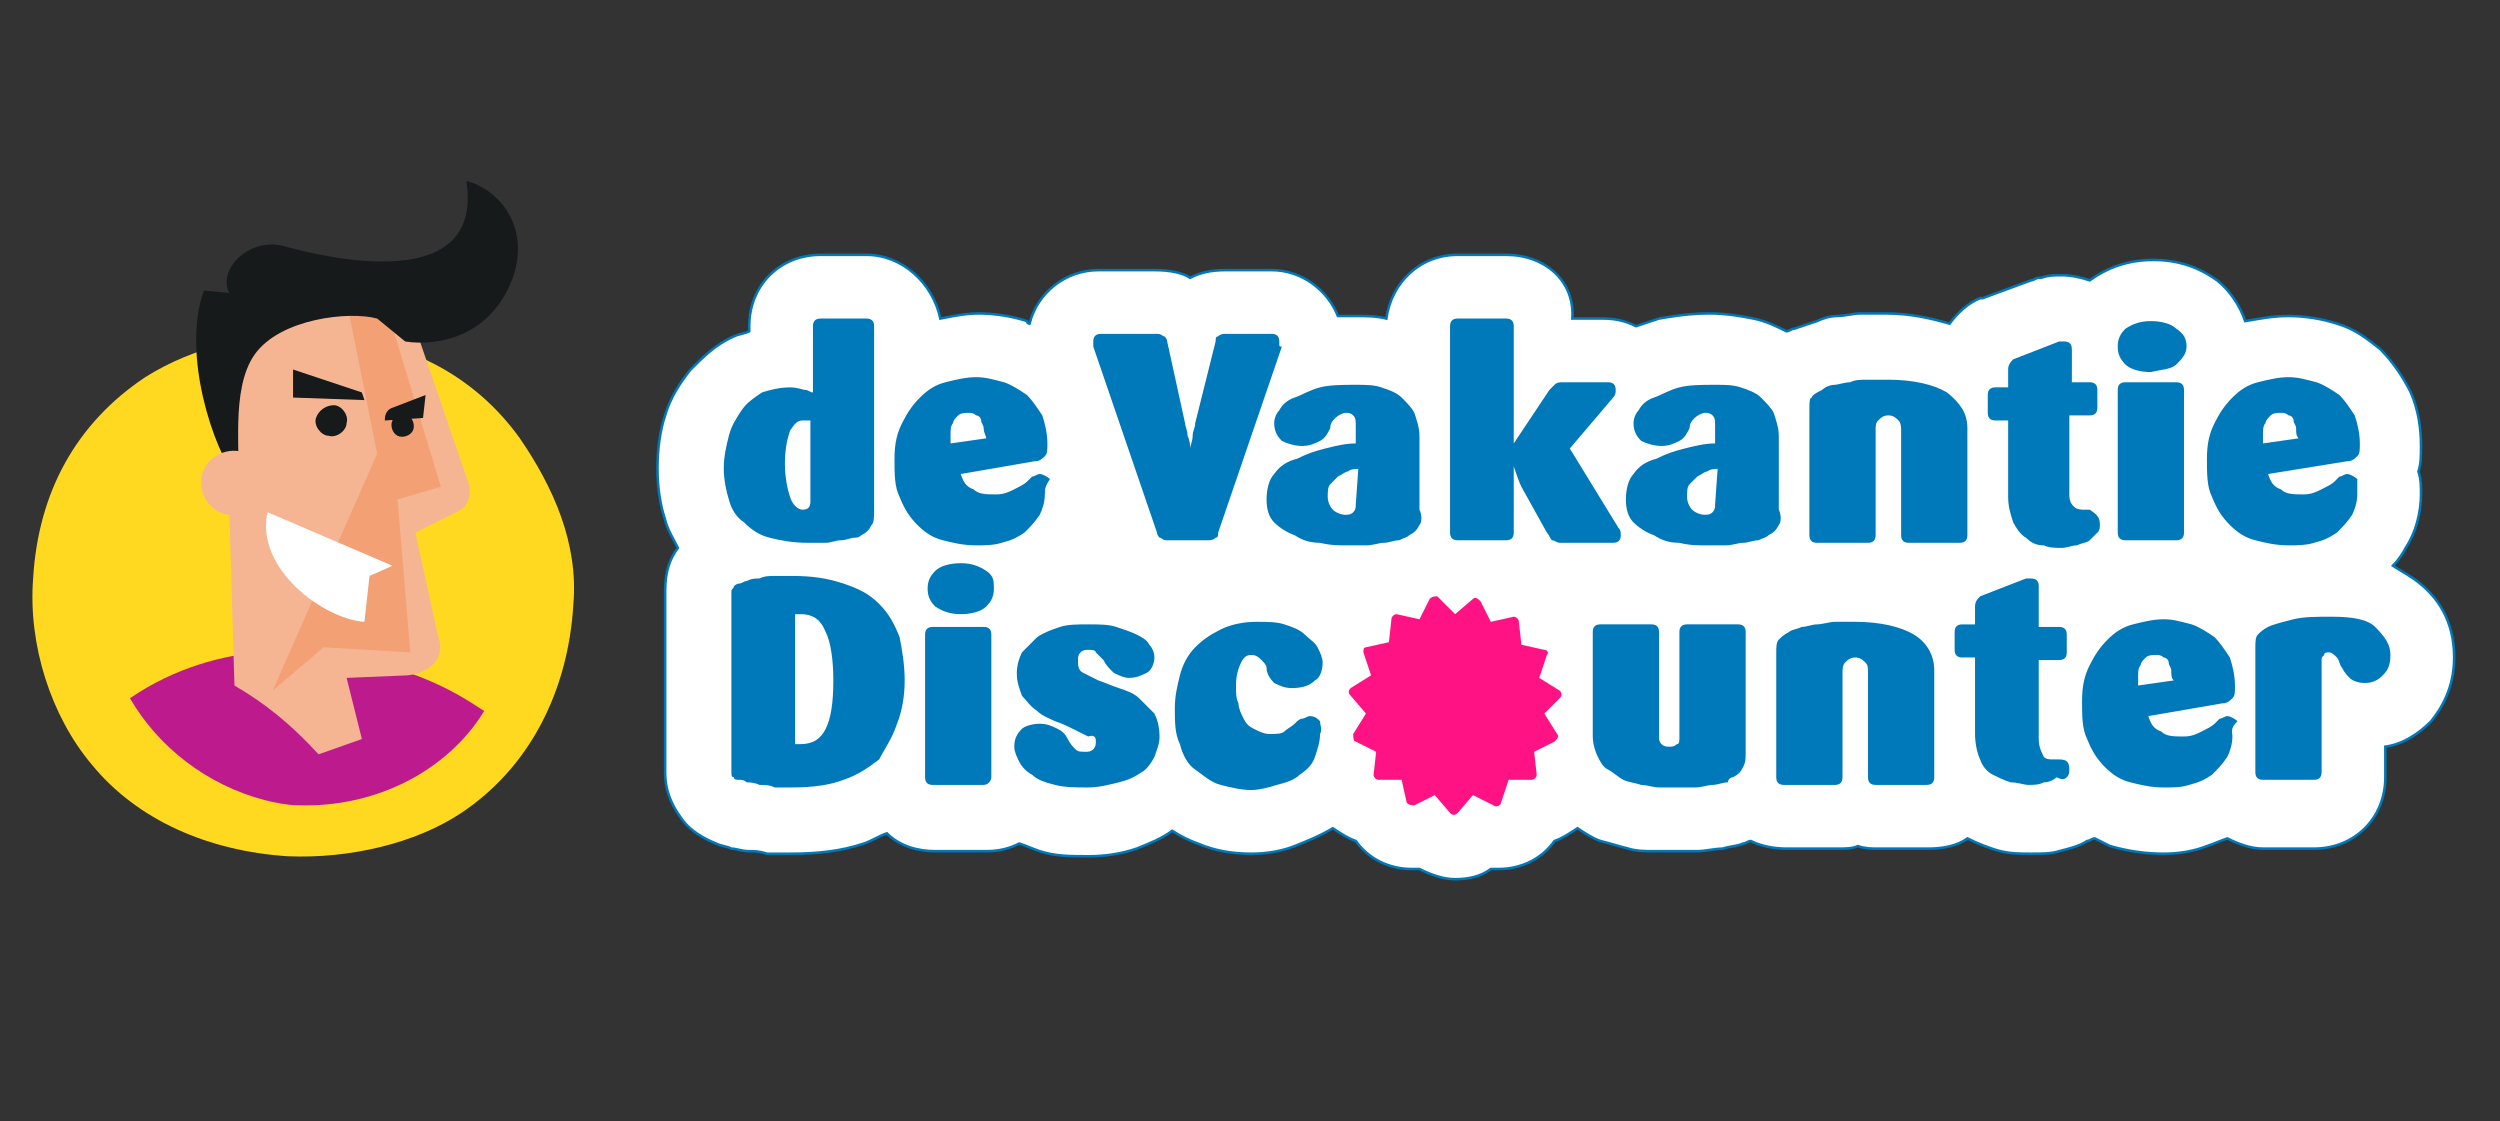
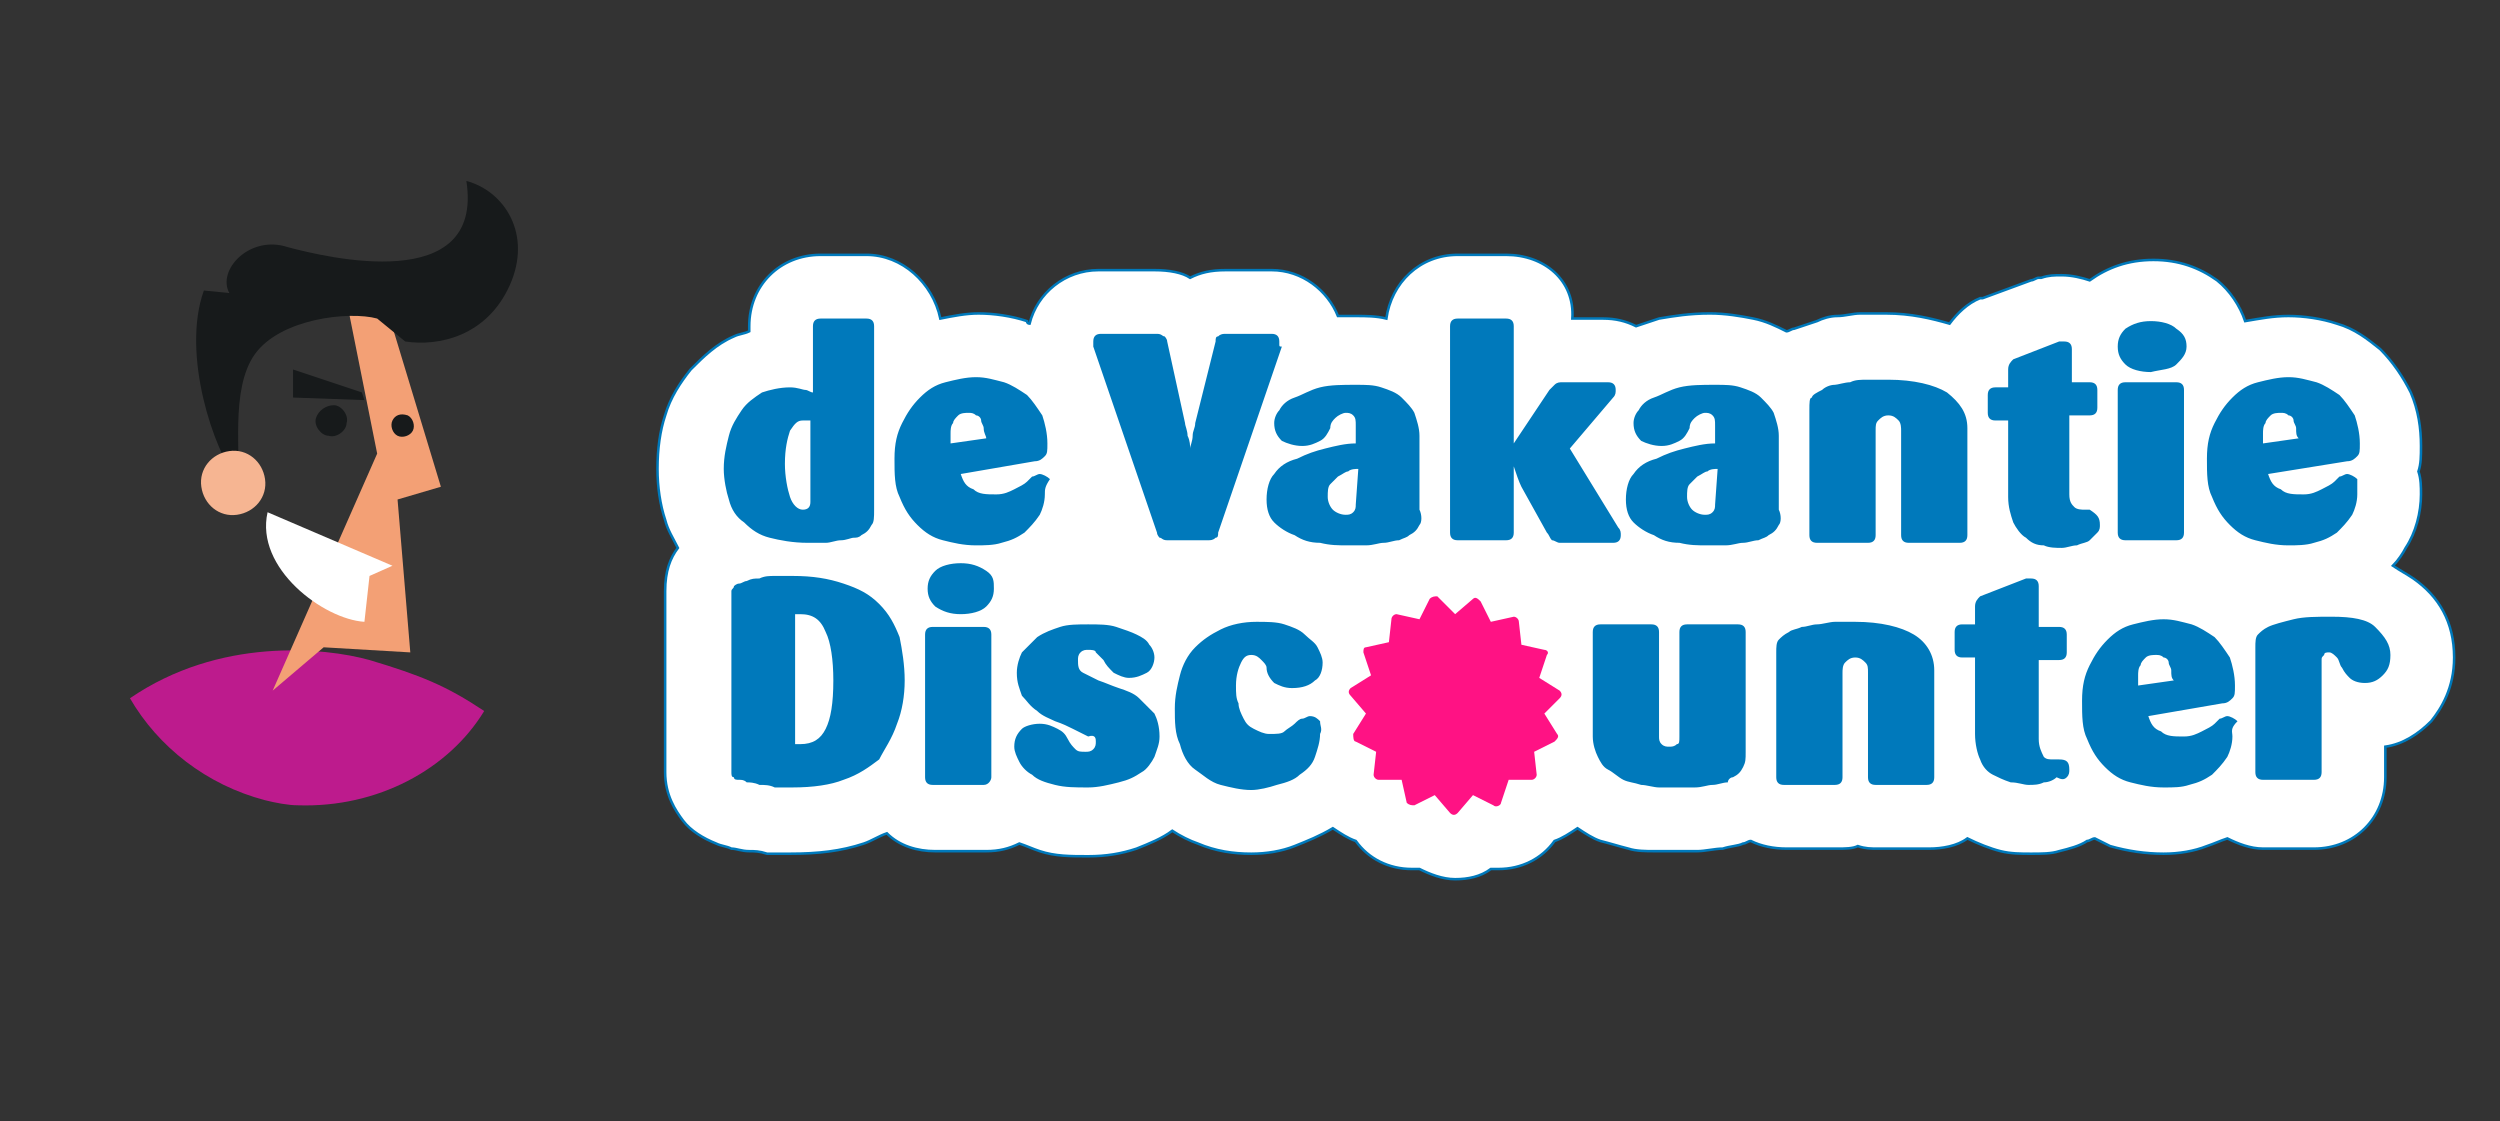
<svg xmlns="http://www.w3.org/2000/svg" version="1.1" id="Laag_1" x="0px" y="0px" viewBox="0 0 98.1 44" style="enable-background:new 0 0 98.1 44;" xml:space="preserve">
  <rect x="0" y="0" width="98.1" height="44" fill="#333333" stroke="none" />
  <style type="text/css">
	.st0{fill:#FFD920;}
	.st1{fill:#BD1B8D;}
	.st2{fill:#F6B592;}
	.st3{fill:#F3A075;}
	.st4{fill:#FFFFFF;}
	.st5{fill:#171A1B;}
	.st6{fill-rule:evenodd;clip-rule:evenodd;fill:#FFFFFF;stroke:#0079BB;stroke-width:0.1;stroke-miterlimit:10;}
	.st7{fill-rule:evenodd;clip-rule:evenodd;fill:#0079BB;}
	.st8{fill:#FF1284;}
</style>
  <g>
    <g>
-       <path class="st0" d="M12.5,13.1c3.4,0.2,6.1,1.6,7.9,4.1c1.3,1.9,2.3,4.1,2.1,6.5c-0.2,3.4-1.7,6.4-4.4,8.2    c-1.8,1.2-4.4,1.8-6.8,1.7c-3.1-0.2-5.9-1.4-7.7-3.6c-1.6-1.9-2.5-4.7-2.3-7.3c0.2-3.4,1.7-6.1,4.4-7.9    C7.6,13.6,10.1,13,12.5,13.1" />
      <path class="st1" d="M19,27.9c-1.5-1-2.5-1.4-4.5-2c-1.8-0.5-5.9-0.9-9.4,1.5c1.1,1.9,3,3.4,5.3,4c0.4,0.1,0.9,0.2,1.3,0.2    C14.8,31.7,17.6,30.2,19,27.9" />
-       <path class="st2" d="M16,26.5l-2.4,0.1l0.6,2.4l-1.7,0.6c-1.1-1.2-2.1-2-3.3-2.7L8.8,13.3l3.8-2.3l3.4,1l2.4,7    c0.1,0.4,0,0.9-0.5,1.1l-1.6,0.8l0.9,4.1C17.5,25.8,16.9,26.4,16,26.5" />
      <polygon class="st3" points="14.8,17.8 13.6,11.8 15.3,12.5 17.3,19.1 15.6,19.6 16.1,25.6 12.7,25.4 10.7,27.1   " />
      <path class="st4" d="M15.4,22.2l-0.9,0.4l-0.2,1.8c-1.6-0.1-4.3-2.1-3.8-4.3L15.4,22.2z" />
      <path class="st5" d="M15.4,16.5c-0.1,0.2,0,0.5,0.2,0.6c0.2,0.1,0.5,0,0.6-0.2c0.1-0.2,0-0.5-0.2-0.6    C15.7,16.2,15.5,16.3,15.4,16.5" />
-       <path class="st5" d="M15.1,16.5l1.5-0.1l0.1-0.9L15.4,16C15.1,16.1,15.1,16.4,15.1,16.5" />
      <path class="st5" d="M12.4,16.4c-0.1,0.3,0.2,0.7,0.5,0.7c0.3,0.1,0.7-0.2,0.7-0.5c0.1-0.3-0.2-0.7-0.5-0.7    C12.8,15.9,12.5,16.1,12.4,16.4" />
      <polygon class="st5" points="14.2,15.4 14.3,15.7 11.5,15.6 11.5,14.5   " />
      <path class="st5" d="M18.3,7.1c1.5,0.4,2.6,2.1,1.7,4.1c-0.9,2-2.8,2.4-4.1,2.2l-1.1-0.9c-1.1-0.3-3.8,0-4.8,1.4    c-1,1.4-0.5,4.1-0.7,4.9c-0.9-1.1-2.2-4.9-1.3-7.4L9,11.5c-0.5-0.9,0.8-2.3,2.3-1.8C12.8,10.1,19,11.6,18.3,7.1" />
      <path class="st2" d="M7.9,19.1c0.1,0.7,0.7,1.2,1.4,1.1c0.7-0.1,1.2-0.7,1.1-1.4c-0.1-0.7-0.7-1.2-1.4-1.1    C8.3,17.8,7.8,18.4,7.9,19.1" />
-       <path class="st6" d="M94.7,22.7c-0.3-0.2-0.5-0.3-0.8-0.5c0.2-0.2,0.4-0.5,0.5-0.7c0.4-0.6,0.6-1.4,0.6-2.1c0-0.3,0-0.6-0.1-0.9    c0.1-0.3,0.1-0.6,0.1-1c0-0.7-0.1-1.4-0.4-2.1c-0.3-0.6-0.7-1.2-1.2-1.7c-0.5-0.4-1-0.8-1.7-1c-0.6-0.2-1.3-0.3-1.9-0.3    c-0.6,0-1.1,0.1-1.7,0.2c-0.2-0.6-0.6-1.2-1.1-1.6c-0.7-0.5-1.5-0.8-2.5-0.8c-1,0-1.8,0.3-2.5,0.8c-0.3-0.1-0.7-0.2-1.1-0.2    c-0.3,0-0.5,0-0.8,0.1l-0.1,0c-0.1,0-0.2,0.1-0.3,0.1l-1.9,0.7l-0.1,0c-0.5,0.2-0.9,0.6-1.2,1c-0.7-0.2-1.5-0.4-2.5-0.4    c-0.3,0-0.6,0-1,0c-0.3,0-0.6,0.1-0.9,0.1c-0.3,0-0.6,0.1-0.8,0.2c-0.3,0.1-0.6,0.2-0.9,0.3c-0.1,0-0.2,0.1-0.3,0.1    c-0.4-0.2-0.8-0.4-1.3-0.5c-0.5-0.1-1.1-0.2-1.7-0.2c-0.8,0-1.4,0.1-2,0.2c-0.3,0.1-0.6,0.2-0.9,0.3c-0.4-0.2-0.8-0.3-1.3-0.3    h-1.2C61.8,11,60.6,10,59.1,10h-1.9c-1.5,0-2.6,1.1-2.8,2.5c-0.4-0.1-0.8-0.1-1.2-0.1c-0.2,0-0.5,0-0.7,0c-0.4-1-1.4-1.8-2.6-1.8    h-1.8c-0.6,0-1,0.1-1.4,0.3c-0.3-0.2-0.8-0.3-1.4-0.3h-2.2c-1.3,0-2.4,0.9-2.7,2.1c0,0-0.1,0-0.1-0.1c-0.6-0.2-1.3-0.3-1.9-0.3    c-0.5,0-1,0.1-1.5,0.2C36.6,11.1,35.4,10,34,10h-1.8c-1.6,0-2.8,1.2-2.8,2.8V13c-0.2,0.1-0.4,0.1-0.6,0.2    c-0.7,0.3-1.2,0.8-1.7,1.3c-0.4,0.5-0.8,1.1-1,1.8c-0.2,0.6-0.3,1.3-0.3,2.1c0,0.7,0.1,1.4,0.3,2c0.1,0.4,0.3,0.7,0.5,1.1    c-0.3,0.4-0.5,0.9-0.5,1.7v7.1c0,0.9,0.4,1.5,0.7,1.9c0.3,0.4,0.8,0.7,1.3,0.9c0.2,0.1,0.4,0.1,0.6,0.2c0.2,0,0.4,0.1,0.7,0.1    c0.2,0,0.4,0,0.7,0.1c0.3,0,0.6,0,0.9,0h0c1.1,0,2-0.1,2.9-0.4c0.3-0.1,0.6-0.3,0.9-0.4c0.5,0.5,1.2,0.7,1.9,0.7h2    c0.5,0,0.9-0.1,1.3-0.3c0.3,0.1,0.5,0.2,0.8,0.3c0.6,0.2,1.2,0.2,1.9,0.2c0.7,0,1.3-0.1,1.9-0.3c0.5-0.2,1-0.4,1.4-0.7    c0.3,0.2,0.7,0.4,1,0.5c0.7,0.3,1.4,0.4,2.1,0.4c0.6,0,1.2-0.1,1.7-0.3c0.5-0.2,1-0.4,1.5-0.7c0.3,0.2,0.6,0.4,0.9,0.5    c0.5,0.7,1.3,1.1,2.2,1.1c0.1,0,0.2,0,0.3,0c0.4,0.2,0.9,0.4,1.4,0.4s1-0.1,1.4-0.4c0.1,0,0.2,0,0.3,0c0.9,0,1.7-0.4,2.2-1.1    c0.3-0.1,0.6-0.3,0.9-0.5c0.3,0.2,0.6,0.4,0.9,0.5c0.4,0.1,0.7,0.2,1.1,0.3c0.3,0.1,0.7,0.1,1,0.1c0.3,0,0.5,0,0.7,0    c0.3,0,0.7,0,1,0c0.3,0,0.7-0.1,1-0.1c0.3-0.1,0.6-0.1,0.8-0.2c0.1,0,0.2-0.1,0.3-0.1c0.4,0.2,0.9,0.3,1.4,0.3h2    c0.3,0,0.6,0,0.8-0.1c0.3,0.1,0.5,0.1,0.8,0.1h2c0.5,0,1.1-0.1,1.5-0.4c0.4,0.2,0.9,0.4,1.3,0.5c0.4,0.1,0.8,0.1,1.2,0.1    c0.4,0,0.8,0,1.1-0.1c0.4-0.1,0.8-0.2,1.1-0.4c0.1,0,0.2-0.1,0.3-0.1c0.2,0.1,0.4,0.2,0.6,0.3c0.7,0.2,1.4,0.3,2.1,0.3    c0.6,0,1.2-0.1,1.7-0.3c0.3-0.1,0.5-0.2,0.8-0.3c0.4,0.2,0.9,0.4,1.4,0.4h2c1.6,0,2.8-1.2,2.8-2.8v-1.2c0.7-0.1,1.3-0.5,1.8-1    c0.4-0.5,0.9-1.3,0.9-2.5C96.3,24.4,95.7,23.4,94.7,22.7L94.7,22.7z" />
+       <path class="st6" d="M94.7,22.7c-0.3-0.2-0.5-0.3-0.8-0.5c0.2-0.2,0.4-0.5,0.5-0.7c0.4-0.6,0.6-1.4,0.6-2.1c0-0.3,0-0.6-0.1-0.9    c0.1-0.3,0.1-0.6,0.1-1c0-0.7-0.1-1.4-0.4-2.1c-0.3-0.6-0.7-1.2-1.2-1.7c-0.5-0.4-1-0.8-1.7-1c-0.6-0.2-1.3-0.3-1.9-0.3    c-0.6,0-1.1,0.1-1.7,0.2c-0.2-0.6-0.6-1.2-1.1-1.6c-0.7-0.5-1.5-0.8-2.5-0.8c-1,0-1.8,0.3-2.5,0.8c-0.3-0.1-0.7-0.2-1.1-0.2    c-0.3,0-0.5,0-0.8,0.1l-0.1,0c-0.1,0-0.2,0.1-0.3,0.1l-1.9,0.7l-0.1,0c-0.5,0.2-0.9,0.6-1.2,1c-0.7-0.2-1.5-0.4-2.5-0.4    c-0.3,0-0.6,0-1,0c-0.3,0-0.6,0.1-0.9,0.1c-0.3,0-0.6,0.1-0.8,0.2c-0.3,0.1-0.6,0.2-0.9,0.3c-0.1,0-0.2,0.1-0.3,0.1    c-0.4-0.2-0.8-0.4-1.3-0.5c-0.5-0.1-1.1-0.2-1.7-0.2c-0.8,0-1.4,0.1-2,0.2c-0.3,0.1-0.6,0.2-0.9,0.3c-0.4-0.2-0.8-0.3-1.3-0.3    h-1.2C61.8,11,60.6,10,59.1,10h-1.9c-1.5,0-2.6,1.1-2.8,2.5c-0.4-0.1-0.8-0.1-1.2-0.1c-0.2,0-0.5,0-0.7,0c-0.4-1-1.4-1.8-2.6-1.8    h-1.8c-0.6,0-1,0.1-1.4,0.3c-0.3-0.2-0.8-0.3-1.4-0.3h-2.2c-1.3,0-2.4,0.9-2.7,2.1c0,0-0.1,0-0.1-0.1c-0.6-0.2-1.3-0.3-1.9-0.3    c-0.5,0-1,0.1-1.5,0.2C36.6,11.1,35.4,10,34,10h-1.8c-1.6,0-2.8,1.2-2.8,2.8V13c-0.2,0.1-0.4,0.1-0.6,0.2    c-0.7,0.3-1.2,0.8-1.7,1.3c-0.4,0.5-0.8,1.1-1,1.8c-0.2,0.6-0.3,1.3-0.3,2.1c0,0.7,0.1,1.4,0.3,2c0.1,0.4,0.3,0.7,0.5,1.1    c-0.3,0.4-0.5,0.9-0.5,1.7v7.1c0,0.9,0.4,1.5,0.7,1.9c0.3,0.4,0.8,0.7,1.3,0.9c0.2,0.1,0.4,0.1,0.6,0.2c0.2,0,0.4,0.1,0.7,0.1    c0.2,0,0.4,0,0.7,0.1c0.3,0,0.6,0,0.9,0c1.1,0,2-0.1,2.9-0.4c0.3-0.1,0.6-0.3,0.9-0.4c0.5,0.5,1.2,0.7,1.9,0.7h2    c0.5,0,0.9-0.1,1.3-0.3c0.3,0.1,0.5,0.2,0.8,0.3c0.6,0.2,1.2,0.2,1.9,0.2c0.7,0,1.3-0.1,1.9-0.3c0.5-0.2,1-0.4,1.4-0.7    c0.3,0.2,0.7,0.4,1,0.5c0.7,0.3,1.4,0.4,2.1,0.4c0.6,0,1.2-0.1,1.7-0.3c0.5-0.2,1-0.4,1.5-0.7c0.3,0.2,0.6,0.4,0.9,0.5    c0.5,0.7,1.3,1.1,2.2,1.1c0.1,0,0.2,0,0.3,0c0.4,0.2,0.9,0.4,1.4,0.4s1-0.1,1.4-0.4c0.1,0,0.2,0,0.3,0c0.9,0,1.7-0.4,2.2-1.1    c0.3-0.1,0.6-0.3,0.9-0.5c0.3,0.2,0.6,0.4,0.9,0.5c0.4,0.1,0.7,0.2,1.1,0.3c0.3,0.1,0.7,0.1,1,0.1c0.3,0,0.5,0,0.7,0    c0.3,0,0.7,0,1,0c0.3,0,0.7-0.1,1-0.1c0.3-0.1,0.6-0.1,0.8-0.2c0.1,0,0.2-0.1,0.3-0.1c0.4,0.2,0.9,0.3,1.4,0.3h2    c0.3,0,0.6,0,0.8-0.1c0.3,0.1,0.5,0.1,0.8,0.1h2c0.5,0,1.1-0.1,1.5-0.4c0.4,0.2,0.9,0.4,1.3,0.5c0.4,0.1,0.8,0.1,1.2,0.1    c0.4,0,0.8,0,1.1-0.1c0.4-0.1,0.8-0.2,1.1-0.4c0.1,0,0.2-0.1,0.3-0.1c0.2,0.1,0.4,0.2,0.6,0.3c0.7,0.2,1.4,0.3,2.1,0.3    c0.6,0,1.2-0.1,1.7-0.3c0.3-0.1,0.5-0.2,0.8-0.3c0.4,0.2,0.9,0.4,1.4,0.4h2c1.6,0,2.8-1.2,2.8-2.8v-1.2c0.7-0.1,1.3-0.5,1.8-1    c0.4-0.5,0.9-1.3,0.9-2.5C96.3,24.4,95.7,23.4,94.7,22.7L94.7,22.7z" />
      <path class="st7" d="M33.8,21c0.2-0.1,0.3-0.2,0.4-0.4c0.1-0.1,0.1-0.3,0.1-0.6v-7.2c0-0.2-0.1-0.3-0.3-0.3h-1.8    c-0.2,0-0.3,0.1-0.3,0.3v2.6c-0.1,0-0.2-0.1-0.3-0.1c-0.1,0-0.3-0.1-0.6-0.1c-0.4,0-0.8,0.1-1.1,0.2c-0.3,0.2-0.6,0.4-0.8,0.7    c-0.2,0.3-0.4,0.6-0.5,1c-0.1,0.4-0.2,0.8-0.2,1.3c0,0.4,0.1,0.9,0.2,1.2c0.1,0.4,0.3,0.7,0.6,0.9c0.3,0.3,0.6,0.5,1,0.6    c0.4,0.1,0.9,0.2,1.5,0.2c0.2,0,0.4,0,0.7,0c0.2,0,0.4-0.1,0.6-0.1c0.2,0,0.4-0.1,0.5-0.1C33.6,21.1,33.7,21.1,33.8,21 M31.7,16.5    c0,0,0.1,0,0.1,0v3.2c0,0.2-0.1,0.3-0.3,0.3c-0.2,0-0.4-0.2-0.5-0.5c-0.1-0.3-0.2-0.8-0.2-1.3c0-0.6,0.1-1,0.2-1.3    c0.2-0.3,0.3-0.4,0.5-0.4C31.6,16.5,31.7,16.5,31.7,16.5L31.7,16.5z M41,19.4c0,0.3-0.1,0.6-0.2,0.8c-0.2,0.3-0.4,0.5-0.6,0.7    c-0.3,0.2-0.5,0.3-0.9,0.4c-0.3,0.1-0.7,0.1-1,0.1c-0.5,0-0.9-0.1-1.3-0.2c-0.4-0.1-0.7-0.3-1-0.6c-0.3-0.3-0.5-0.6-0.7-1.1    c-0.2-0.4-0.2-0.9-0.2-1.5c0-0.6,0.1-1,0.3-1.4c0.2-0.4,0.4-0.7,0.7-1c0.3-0.3,0.6-0.5,1-0.6c0.4-0.1,0.8-0.2,1.2-0.2    c0.4,0,0.7,0.1,1.1,0.2c0.3,0.1,0.6,0.3,0.9,0.5c0.2,0.2,0.4,0.5,0.6,0.8c0.1,0.3,0.2,0.7,0.2,1.1c0,0.3,0,0.4-0.1,0.5    c-0.1,0.1-0.2,0.2-0.4,0.2l-2.9,0.5c0.1,0.3,0.2,0.5,0.5,0.6c0.2,0.2,0.5,0.2,0.9,0.2c0.3,0,0.5-0.1,0.7-0.2    c0.2-0.1,0.4-0.2,0.5-0.3c0.1-0.1,0.1-0.1,0.2-0.2c0.1,0,0.2-0.1,0.3-0.1c0.1,0,0.3,0.1,0.4,0.2C41,19.1,41,19.2,41,19.4L41,19.4z     M38.6,16.8c0-0.1-0.1-0.2-0.1-0.3c0-0.1-0.1-0.2-0.2-0.2c-0.1-0.1-0.2-0.1-0.3-0.1c-0.1,0-0.3,0-0.4,0.1    c-0.1,0.1-0.2,0.2-0.2,0.3c-0.1,0.1-0.1,0.3-0.1,0.4c0,0.1,0,0.3,0,0.4l1.4-0.2C38.7,17.1,38.6,17,38.6,16.8L38.6,16.8z     M50.2,13.5c0,0,0-0.1,0-0.1c0-0.2-0.1-0.3-0.3-0.3h-1.8c-0.1,0-0.2,0-0.3,0.1c-0.1,0-0.1,0.1-0.1,0.2l-0.8,3.2    c0,0.2-0.1,0.3-0.1,0.5c0,0.2-0.1,0.4-0.1,0.5c0,0.1,0,0.2,0,0.2h0c0,0,0-0.1,0-0.2c0-0.1,0-0.3-0.1-0.5c0-0.2-0.1-0.4-0.1-0.5    l-0.7-3.2c0-0.1-0.1-0.2-0.1-0.2c-0.1,0-0.1-0.1-0.3-0.1h-2.2c-0.2,0-0.3,0.1-0.3,0.3c0,0,0,0.1,0,0.1c0,0,0,0.1,0,0.1l2.5,7.3    c0,0.1,0.1,0.2,0.1,0.2c0.1,0,0.1,0.1,0.3,0.1h1.6c0.1,0,0.2,0,0.3-0.1c0.1,0,0.1-0.1,0.1-0.2l2.5-7.3    C50.2,13.6,50.2,13.6,50.2,13.5L50.2,13.5z M55.7,20.6c-0.1,0.2-0.2,0.3-0.4,0.4c-0.1,0.1-0.2,0.1-0.4,0.2c-0.2,0-0.4,0.1-0.6,0.1    c-0.2,0-0.4,0.1-0.7,0.1c-0.2,0-0.5,0-0.7,0c-0.4,0-0.7,0-1.1-0.1c-0.4,0-0.7-0.1-1-0.3c-0.3-0.1-0.6-0.3-0.8-0.5    c-0.2-0.2-0.3-0.5-0.3-0.9c0-0.4,0.1-0.8,0.3-1c0.2-0.3,0.5-0.5,0.9-0.6c0.4-0.2,0.7-0.3,1.1-0.4c0.4-0.1,0.8-0.2,1.2-0.2v-0.7    c0-0.2,0-0.3-0.1-0.4c-0.1-0.1-0.2-0.1-0.3-0.1c-0.1,0-0.3,0.1-0.4,0.2c-0.1,0.1-0.2,0.2-0.2,0.4c-0.1,0.2-0.2,0.4-0.4,0.5    c-0.2,0.1-0.4,0.2-0.7,0.2c-0.3,0-0.6-0.1-0.8-0.2c-0.2-0.2-0.3-0.4-0.3-0.7c0-0.2,0.1-0.4,0.2-0.5c0.1-0.2,0.3-0.4,0.6-0.5    c0.3-0.1,0.6-0.3,1-0.4c0.4-0.1,0.9-0.1,1.4-0.1c0.4,0,0.7,0,1,0.1c0.3,0.1,0.6,0.2,0.8,0.4c0.2,0.2,0.4,0.4,0.5,0.6    c0.1,0.3,0.2,0.6,0.2,0.9V20C55.8,20.2,55.8,20.5,55.7,20.6L55.7,20.6z M53.3,18.4c-0.1,0-0.3,0-0.4,0.1c-0.1,0-0.2,0.1-0.4,0.2    c-0.1,0.1-0.2,0.2-0.3,0.3c-0.1,0.1-0.1,0.3-0.1,0.5c0,0.2,0.1,0.4,0.2,0.5c0.1,0.1,0.3,0.2,0.5,0.2c0.1,0,0.2,0,0.3-0.1    c0.1-0.1,0.1-0.2,0.1-0.3L53.3,18.4L53.3,18.4z M69.8,20.6c-0.1,0.2-0.2,0.3-0.4,0.4c-0.1,0.1-0.2,0.1-0.4,0.2    c-0.2,0-0.4,0.1-0.6,0.1s-0.4,0.1-0.7,0.1c-0.2,0-0.5,0-0.7,0c-0.4,0-0.7,0-1.1-0.1c-0.4,0-0.7-0.1-1-0.3    c-0.3-0.1-0.6-0.3-0.8-0.5c-0.2-0.2-0.3-0.5-0.3-0.9c0-0.4,0.1-0.8,0.3-1c0.2-0.3,0.5-0.5,0.9-0.6c0.4-0.2,0.7-0.3,1.1-0.4    c0.4-0.1,0.8-0.2,1.2-0.2v-0.7c0-0.2,0-0.3-0.1-0.4c-0.1-0.1-0.2-0.1-0.3-0.1c-0.1,0-0.3,0.1-0.4,0.2c-0.1,0.1-0.2,0.2-0.2,0.4    c-0.1,0.2-0.2,0.4-0.4,0.5c-0.2,0.1-0.4,0.2-0.7,0.2c-0.3,0-0.6-0.1-0.8-0.2c-0.2-0.2-0.3-0.4-0.3-0.7c0-0.2,0.1-0.4,0.2-0.5    c0.1-0.2,0.3-0.4,0.6-0.5c0.3-0.1,0.6-0.3,1-0.4c0.4-0.1,0.9-0.1,1.4-0.1c0.4,0,0.7,0,1,0.1c0.3,0.1,0.6,0.2,0.8,0.4    c0.2,0.2,0.4,0.4,0.5,0.6c0.1,0.3,0.2,0.6,0.2,0.9V20C69.9,20.2,69.9,20.5,69.8,20.6 M67.4,18.4c-0.1,0-0.3,0-0.4,0.1    c-0.1,0-0.2,0.1-0.4,0.2c-0.1,0.1-0.2,0.2-0.3,0.3c-0.1,0.1-0.1,0.3-0.1,0.5c0,0.2,0.1,0.4,0.2,0.5c0.1,0.1,0.3,0.2,0.5,0.2    c0.1,0,0.2,0,0.3-0.1c0.1-0.1,0.1-0.2,0.1-0.3L67.4,18.4L67.4,18.4z M74.9,21.3h2c0.2,0,0.3-0.1,0.3-0.3v-4.2c0-0.6-0.3-1-0.8-1.4    c-0.5-0.3-1.3-0.5-2.3-0.5c-0.2,0-0.5,0-0.8,0c-0.3,0-0.5,0-0.7,0.1c-0.2,0-0.5,0.1-0.6,0.1c-0.2,0-0.4,0.1-0.5,0.2    c-0.2,0.1-0.4,0.2-0.4,0.3C71,15.6,71,15.8,71,16.1v4.9c0,0.2,0.1,0.3,0.3,0.3h2c0.2,0,0.3-0.1,0.3-0.3v-4.1c0-0.2,0-0.3,0.1-0.4    c0.1-0.1,0.2-0.2,0.4-0.2c0.2,0,0.3,0.1,0.4,0.2c0.1,0.1,0.1,0.3,0.1,0.4v4.1C74.6,21.2,74.7,21.3,74.9,21.3L74.9,21.3z     M82.4,20.6c0,0.1,0,0.2-0.1,0.3c-0.1,0.1-0.2,0.2-0.3,0.3c-0.1,0.1-0.3,0.1-0.5,0.2c-0.2,0-0.4,0.1-0.6,0.1c-0.2,0-0.5,0-0.7-0.1    c-0.3,0-0.5-0.1-0.7-0.3c-0.2-0.1-0.4-0.4-0.5-0.6c-0.1-0.3-0.2-0.6-0.2-1v-3h-0.5c-0.2,0-0.3-0.1-0.3-0.3v-0.7    c0-0.2,0.1-0.3,0.3-0.3h0.5v-0.7c0-0.2,0.1-0.3,0.2-0.4l1.8-0.7c0,0,0.1,0,0.1,0c0,0,0.1,0,0.1,0c0.2,0,0.3,0.1,0.3,0.3V15H82    c0.2,0,0.3,0.1,0.3,0.3v0.7c0,0.2-0.1,0.3-0.3,0.3h-0.8v3.1c0,0.3,0.1,0.4,0.2,0.5c0.1,0.1,0.3,0.1,0.4,0.1H82    C82.3,20.2,82.4,20.3,82.4,20.6L82.4,20.6z M35.2,28.4c0.2-0.5,0.3-1.1,0.3-1.7c0-0.6-0.1-1.2-0.2-1.7c-0.2-0.5-0.4-0.9-0.8-1.3    c-0.4-0.4-0.8-0.6-1.4-0.8c-0.6-0.2-1.2-0.3-2-0.3c-0.2,0-0.5,0-0.7,0c-0.2,0-0.4,0-0.6,0.1c-0.2,0-0.3,0-0.5,0.1    c-0.1,0-0.2,0.1-0.3,0.1c-0.1,0-0.2,0.1-0.2,0.1c0,0.1-0.1,0.1-0.1,0.2v7.1c0,0.1,0,0.2,0.1,0.2c0,0.1,0.1,0.1,0.2,0.1    c0.1,0,0.2,0,0.3,0.1c0.1,0,0.3,0,0.5,0.1c0.2,0,0.4,0,0.6,0.1c0.2,0,0.5,0,0.7,0c0.8,0,1.5-0.1,2-0.3c0.6-0.2,1-0.5,1.4-0.8    C34.7,29.4,35,29,35.2,28.4L35.2,28.4z M32.4,24.8c0.2,0.4,0.3,1.1,0.3,1.9c0,0.9-0.1,1.5-0.3,1.9c-0.2,0.4-0.5,0.6-1,0.6h-0.1    c0,0-0.1,0-0.1,0v-5.1c0,0,0.1,0,0.1,0h0.1C31.9,24.1,32.2,24.3,32.4,24.8 M45.3,29.7c0.1-0.3,0.2-0.5,0.2-0.8    c0-0.4-0.1-0.7-0.2-0.9c-0.2-0.2-0.4-0.4-0.6-0.6c-0.2-0.2-0.5-0.3-0.8-0.4c-0.3-0.1-0.5-0.2-0.8-0.3c-0.2-0.1-0.4-0.2-0.6-0.3    c-0.2-0.1-0.2-0.3-0.2-0.5c0-0.1,0-0.2,0.1-0.3c0.1-0.1,0.2-0.1,0.3-0.1c0.1,0,0.3,0,0.3,0.1c0.1,0.1,0.2,0.2,0.3,0.3    c0.1,0.2,0.2,0.3,0.4,0.5c0.2,0.1,0.4,0.2,0.6,0.2c0.3,0,0.5-0.1,0.7-0.2c0.2-0.1,0.3-0.4,0.3-0.6c0-0.2-0.1-0.4-0.2-0.5    c-0.1-0.2-0.3-0.3-0.5-0.4c-0.2-0.1-0.5-0.2-0.8-0.3c-0.3-0.1-0.7-0.1-1.1-0.1c-0.4,0-0.8,0-1.1,0.1c-0.3,0.1-0.6,0.2-0.9,0.4    c-0.2,0.2-0.4,0.4-0.6,0.6c-0.1,0.2-0.2,0.5-0.2,0.8c0,0.4,0.1,0.6,0.2,0.9c0.2,0.2,0.3,0.4,0.6,0.6c0.2,0.2,0.5,0.3,0.7,0.4    c0.3,0.1,0.5,0.2,0.7,0.3c0.2,0.1,0.4,0.2,0.6,0.3C43,28.8,43,29,43,29.1c0,0.1,0,0.2-0.1,0.3c-0.1,0.1-0.2,0.1-0.3,0.1    c-0.2,0-0.3,0-0.4-0.1c-0.1-0.1-0.2-0.2-0.3-0.4c-0.1-0.2-0.2-0.3-0.4-0.4c-0.2-0.1-0.4-0.2-0.7-0.2c-0.3,0-0.6,0.1-0.7,0.2    c-0.2,0.2-0.3,0.4-0.3,0.7c0,0.2,0.1,0.4,0.2,0.6c0.1,0.2,0.3,0.4,0.5,0.5c0.2,0.2,0.5,0.3,0.9,0.4c0.4,0.1,0.8,0.1,1.3,0.1    c0.4,0,0.8-0.1,1.2-0.2c0.4-0.1,0.6-0.2,0.9-0.4C45,30.2,45.2,29.9,45.3,29.7L45.3,29.7z M51.8,28.8c0,0.3-0.1,0.6-0.2,0.9    c-0.1,0.3-0.3,0.5-0.6,0.7c-0.2,0.2-0.5,0.3-0.9,0.4c-0.3,0.1-0.7,0.2-1,0.2c-0.4,0-0.8-0.1-1.2-0.2c-0.4-0.1-0.7-0.4-1-0.6    s-0.5-0.6-0.6-1c-0.2-0.4-0.2-0.9-0.2-1.4c0-0.5,0.1-0.9,0.2-1.3c0.1-0.4,0.3-0.8,0.6-1.1c0.3-0.3,0.6-0.5,1-0.7    c0.4-0.2,0.9-0.3,1.4-0.3c0.4,0,0.8,0,1.1,0.1c0.3,0.1,0.6,0.2,0.8,0.4c0.2,0.2,0.4,0.3,0.5,0.5c0.1,0.2,0.2,0.4,0.2,0.6    c0,0.3-0.1,0.6-0.3,0.7c-0.2,0.2-0.5,0.3-0.9,0.3c-0.3,0-0.5-0.1-0.7-0.2c-0.2-0.2-0.3-0.4-0.3-0.6c0-0.1-0.1-0.2-0.2-0.3    c-0.1-0.1-0.2-0.2-0.4-0.2c-0.2,0-0.3,0.1-0.4,0.3c-0.1,0.2-0.2,0.5-0.2,0.9c0,0.3,0,0.5,0.1,0.7c0,0.2,0.1,0.4,0.2,0.6    c0.1,0.2,0.2,0.3,0.4,0.4c0.2,0.1,0.4,0.2,0.6,0.2c0.3,0,0.5,0,0.6-0.1c0.1-0.1,0.3-0.2,0.4-0.3c0.1-0.1,0.2-0.2,0.3-0.2    c0.1,0,0.2-0.1,0.3-0.1c0.2,0,0.3,0.1,0.4,0.2C51.8,28.5,51.9,28.6,51.8,28.8L51.8,28.8z M68,30.5c0.2-0.1,0.3-0.2,0.4-0.4    s0.1-0.3,0.1-0.6v-4.7c0-0.2-0.1-0.3-0.3-0.3h-2c-0.2,0-0.3,0.1-0.3,0.3v4.1c0,0.2,0,0.3-0.1,0.3c-0.1,0.1-0.2,0.1-0.3,0.1    s-0.2,0-0.3-0.1c-0.1-0.1-0.1-0.2-0.1-0.3v-4.1c0-0.2-0.1-0.3-0.3-0.3h-2c-0.2,0-0.3,0.1-0.3,0.3v4.1c0,0.3,0.1,0.6,0.2,0.8    c0.1,0.2,0.2,0.4,0.4,0.5c0.2,0.1,0.4,0.3,0.6,0.4c0.2,0.1,0.4,0.1,0.7,0.2c0.2,0,0.5,0.1,0.7,0.1c0.2,0,0.4,0,0.6,0    c0.3,0,0.5,0,0.8,0c0.3,0,0.5-0.1,0.7-0.1c0.2,0,0.4-0.1,0.6-0.1C67.8,30.6,67.9,30.5,68,30.5L68,30.5z M75.6,30.8h-2    c-0.2,0-0.3-0.1-0.3-0.3v-4.1c0-0.2,0-0.3-0.1-0.4c-0.1-0.1-0.2-0.2-0.4-0.2s-0.3,0.1-0.4,0.2c-0.1,0.1-0.1,0.3-0.1,0.4v4.1    c0,0.2-0.1,0.3-0.3,0.3h-2c-0.2,0-0.3-0.1-0.3-0.3v-4.9c0-0.2,0-0.4,0.1-0.5c0.1-0.1,0.2-0.2,0.4-0.3c0.1-0.1,0.3-0.1,0.5-0.2    c0.2,0,0.4-0.1,0.6-0.1c0.2,0,0.5-0.1,0.7-0.1c0.3,0,0.5,0,0.8,0c1,0,1.8,0.2,2.3,0.5c0.5,0.3,0.8,0.8,0.8,1.4v4.2    C75.9,30.7,75.8,30.8,75.6,30.8L75.6,30.8z M93.8,25.7c0,0.4-0.1,0.6-0.3,0.8c-0.2,0.2-0.4,0.3-0.7,0.3c-0.3,0-0.5-0.1-0.6-0.2    c-0.1-0.1-0.2-0.2-0.3-0.4c-0.1-0.1-0.1-0.3-0.2-0.4c-0.1-0.1-0.2-0.2-0.3-0.2c-0.1,0-0.2,0-0.2,0.1c-0.1,0.1-0.1,0.1-0.1,0.2v4.4    c0,0.2-0.1,0.3-0.3,0.3h-2c-0.2,0-0.3-0.1-0.3-0.3v-4.9c0-0.2,0-0.4,0.1-0.5c0.1-0.1,0.2-0.2,0.4-0.3c0.2-0.1,0.6-0.2,1-0.3    c0.4-0.1,0.9-0.1,1.5-0.1c0.8,0,1.4,0.1,1.7,0.4C93.6,25,93.8,25.3,93.8,25.7L93.8,25.7z M87.6,28.9c0,0.3-0.1,0.6-0.2,0.8    c-0.2,0.3-0.4,0.5-0.6,0.7c-0.3,0.2-0.5,0.3-0.9,0.4c-0.3,0.1-0.6,0.1-1,0.1c-0.5,0-0.9-0.1-1.3-0.2c-0.4-0.1-0.7-0.3-1-0.6    c-0.3-0.3-0.5-0.6-0.7-1.1c-0.2-0.4-0.2-0.9-0.2-1.5c0-0.6,0.1-1,0.3-1.4c0.2-0.4,0.4-0.7,0.7-1c0.3-0.3,0.6-0.5,1-0.6    c0.4-0.1,0.8-0.2,1.2-0.2c0.4,0,0.7,0.1,1.1,0.2c0.3,0.1,0.6,0.3,0.9,0.5c0.2,0.2,0.4,0.5,0.6,0.8c0.1,0.3,0.2,0.7,0.2,1.1    c0,0.3,0,0.4-0.1,0.5c-0.1,0.1-0.2,0.2-0.4,0.2l-2.9,0.5c0.1,0.3,0.2,0.5,0.5,0.6c0.2,0.2,0.5,0.2,0.9,0.2c0.3,0,0.5-0.1,0.7-0.2    c0.2-0.1,0.4-0.2,0.5-0.3c0.1-0.1,0.1-0.1,0.2-0.2c0.1,0,0.2-0.1,0.3-0.1c0.1,0,0.3,0.1,0.4,0.2C87.5,28.6,87.6,28.7,87.6,28.9    L87.6,28.9z M85.2,26.3c0-0.1-0.1-0.2-0.1-0.3c0-0.1-0.1-0.2-0.2-0.2c-0.1-0.1-0.2-0.1-0.3-0.1c-0.1,0-0.3,0-0.4,0.1    c-0.1,0.1-0.2,0.2-0.2,0.3c-0.1,0.1-0.1,0.3-0.1,0.4c0,0.1,0,0.3,0,0.4l1.4-0.2C85.2,26.6,85.2,26.5,85.2,26.3L85.2,26.3z     M81.1,30.5c0.1-0.1,0.1-0.2,0.1-0.3c0-0.3-0.1-0.4-0.4-0.4h-0.2c-0.2,0-0.3,0-0.4-0.1C80.1,29.5,80,29.3,80,29v-3.1h0.8    c0.2,0,0.3-0.1,0.3-0.3v-0.7c0-0.2-0.1-0.3-0.3-0.3H80V23c0-0.2-0.1-0.3-0.3-0.3c0,0-0.1,0-0.1,0c0,0-0.1,0-0.1,0l-1.8,0.7    c-0.1,0.1-0.2,0.2-0.2,0.4v0.7h-0.5c-0.2,0-0.3,0.1-0.3,0.3v0.7c0,0.2,0.1,0.3,0.3,0.3h0.5v3c0,0.4,0.1,0.8,0.2,1    c0.1,0.3,0.3,0.5,0.5,0.6c0.2,0.1,0.4,0.2,0.7,0.3c0.3,0,0.5,0.1,0.7,0.1c0.2,0,0.4,0,0.6-0.1c0.2,0,0.4-0.1,0.5-0.2    C80.9,30.6,81,30.6,81.1,30.5L81.1,30.5z M39,23.1c0,0.3-0.1,0.5-0.3,0.7c-0.2,0.2-0.6,0.3-1,0.3c-0.4,0-0.7-0.1-1-0.3    c-0.2-0.2-0.3-0.4-0.3-0.7s0.1-0.5,0.3-0.7c0.2-0.2,0.6-0.3,1-0.3c0.4,0,0.7,0.1,1,0.3S39,22.8,39,23.1 M38.6,30.8h-2    c-0.2,0-0.3-0.1-0.3-0.3v-5.6c0-0.2,0.1-0.3,0.3-0.3h2c0.2,0,0.3,0.1,0.3,0.3v5.6C38.9,30.6,38.8,30.8,38.6,30.8 M92.5,19.4    c0,0.3-0.1,0.6-0.2,0.8c-0.2,0.3-0.4,0.5-0.6,0.7c-0.3,0.2-0.5,0.3-0.9,0.4c-0.3,0.1-0.7,0.1-1,0.1c-0.5,0-0.9-0.1-1.3-0.2    c-0.4-0.1-0.7-0.3-1-0.6c-0.3-0.3-0.5-0.6-0.7-1.1c-0.2-0.4-0.2-0.9-0.2-1.5c0-0.6,0.1-1,0.3-1.4c0.2-0.4,0.4-0.7,0.7-1    c0.3-0.3,0.6-0.5,1-0.6c0.4-0.1,0.8-0.2,1.2-0.2c0.4,0,0.7,0.1,1.1,0.2c0.3,0.1,0.6,0.3,0.9,0.5c0.2,0.2,0.4,0.5,0.6,0.8    c0.1,0.3,0.2,0.7,0.2,1.1c0,0.3,0,0.4-0.1,0.5c-0.1,0.1-0.2,0.2-0.4,0.2L89,18.6c0.1,0.3,0.2,0.5,0.5,0.6c0.2,0.2,0.5,0.2,0.9,0.2    c0.3,0,0.5-0.1,0.7-0.2c0.2-0.1,0.4-0.2,0.5-0.3c0.1-0.1,0.1-0.1,0.2-0.2c0.1,0,0.2-0.1,0.3-0.1c0.1,0,0.3,0.1,0.4,0.2    C92.5,19.1,92.5,19.2,92.5,19.4L92.5,19.4z M90.1,16.8c0-0.1-0.1-0.2-0.1-0.3c0-0.1-0.1-0.2-0.2-0.2c-0.1-0.1-0.2-0.1-0.3-0.1    c-0.1,0-0.3,0-0.4,0.1c-0.1,0.1-0.2,0.2-0.2,0.3c-0.1,0.1-0.1,0.3-0.1,0.4c0,0.1,0,0.3,0,0.4l1.4-0.2C90.1,17.1,90.1,17,90.1,16.8    L90.1,16.8z M85.4,14.3c0.2-0.2,0.4-0.4,0.4-0.7c0-0.3-0.1-0.5-0.4-0.7c-0.2-0.2-0.6-0.3-1-0.3c-0.4,0-0.7,0.1-1,0.3    c-0.2,0.2-0.3,0.4-0.3,0.7s0.1,0.5,0.3,0.7c0.2,0.2,0.6,0.3,1,0.3C84.8,14.5,85.2,14.5,85.4,14.3 M83.1,20.9    c0,0.2,0.1,0.3,0.3,0.3h2c0.2,0,0.3-0.1,0.3-0.3v-5.6c0-0.2-0.1-0.3-0.3-0.3h-2c-0.2,0-0.3,0.1-0.3,0.3V20.9z M63.3,21.3    c0.2,0,0.3-0.1,0.3-0.3c0-0.1,0-0.2-0.1-0.3l-1.9-3.1l1.7-2c0.1-0.1,0.1-0.2,0.1-0.3c0-0.2-0.1-0.3-0.3-0.3h-1.8    c-0.1,0-0.2,0-0.3,0.1c-0.1,0.1-0.1,0.1-0.2,0.2l-1.4,2.1h0v-4.6c0-0.2-0.1-0.3-0.3-0.3h-1.9c-0.2,0-0.3,0.1-0.3,0.3v8.1    c0,0.2,0.1,0.3,0.3,0.3h1.9c0.2,0,0.3-0.1,0.3-0.3v-2.6h0c0.1,0.3,0.2,0.6,0.3,0.8l1,1.8c0.1,0.1,0.1,0.2,0.2,0.3    c0.1,0,0.2,0.1,0.3,0.1L63.3,21.3L63.3,21.3z" />
      <path class="st8" d="M57.1,24.1l0.7-0.6c0.1-0.1,0.2,0,0.3,0.1l0.4,0.8l0.9-0.2c0.1,0,0.2,0.1,0.2,0.2l0.1,0.9l0.9,0.2    c0.1,0,0.2,0.1,0.1,0.2l-0.3,0.9l0.8,0.5c0.1,0.1,0.1,0.2,0,0.3L60.6,28l0.5,0.8c0.1,0.1,0,0.2-0.1,0.3l-0.8,0.4l0.1,0.9    c0,0.1-0.1,0.2-0.2,0.2l-0.9,0l-0.3,0.9c0,0.1-0.2,0.2-0.3,0.1l-0.8-0.4l-0.6,0.7c-0.1,0.1-0.2,0.1-0.3,0l-0.6-0.7l-0.8,0.4    c-0.1,0-0.2,0-0.3-0.1L55,30.6l-0.9,0c-0.1,0-0.2-0.1-0.2-0.2l0.1-0.9l-0.8-0.4c-0.1,0-0.1-0.2-0.1-0.3l0.5-0.8l-0.6-0.7    c-0.1-0.1-0.1-0.2,0-0.3l0.8-0.5l-0.3-0.9c0-0.1,0-0.2,0.1-0.2l0.9-0.2l0.1-0.9c0-0.1,0.1-0.2,0.2-0.2l0.9,0.2l0.4-0.8    c0.1-0.1,0.2-0.1,0.3-0.1L57.1,24.1L57.1,24.1z" />
    </g>
  </g>
</svg>